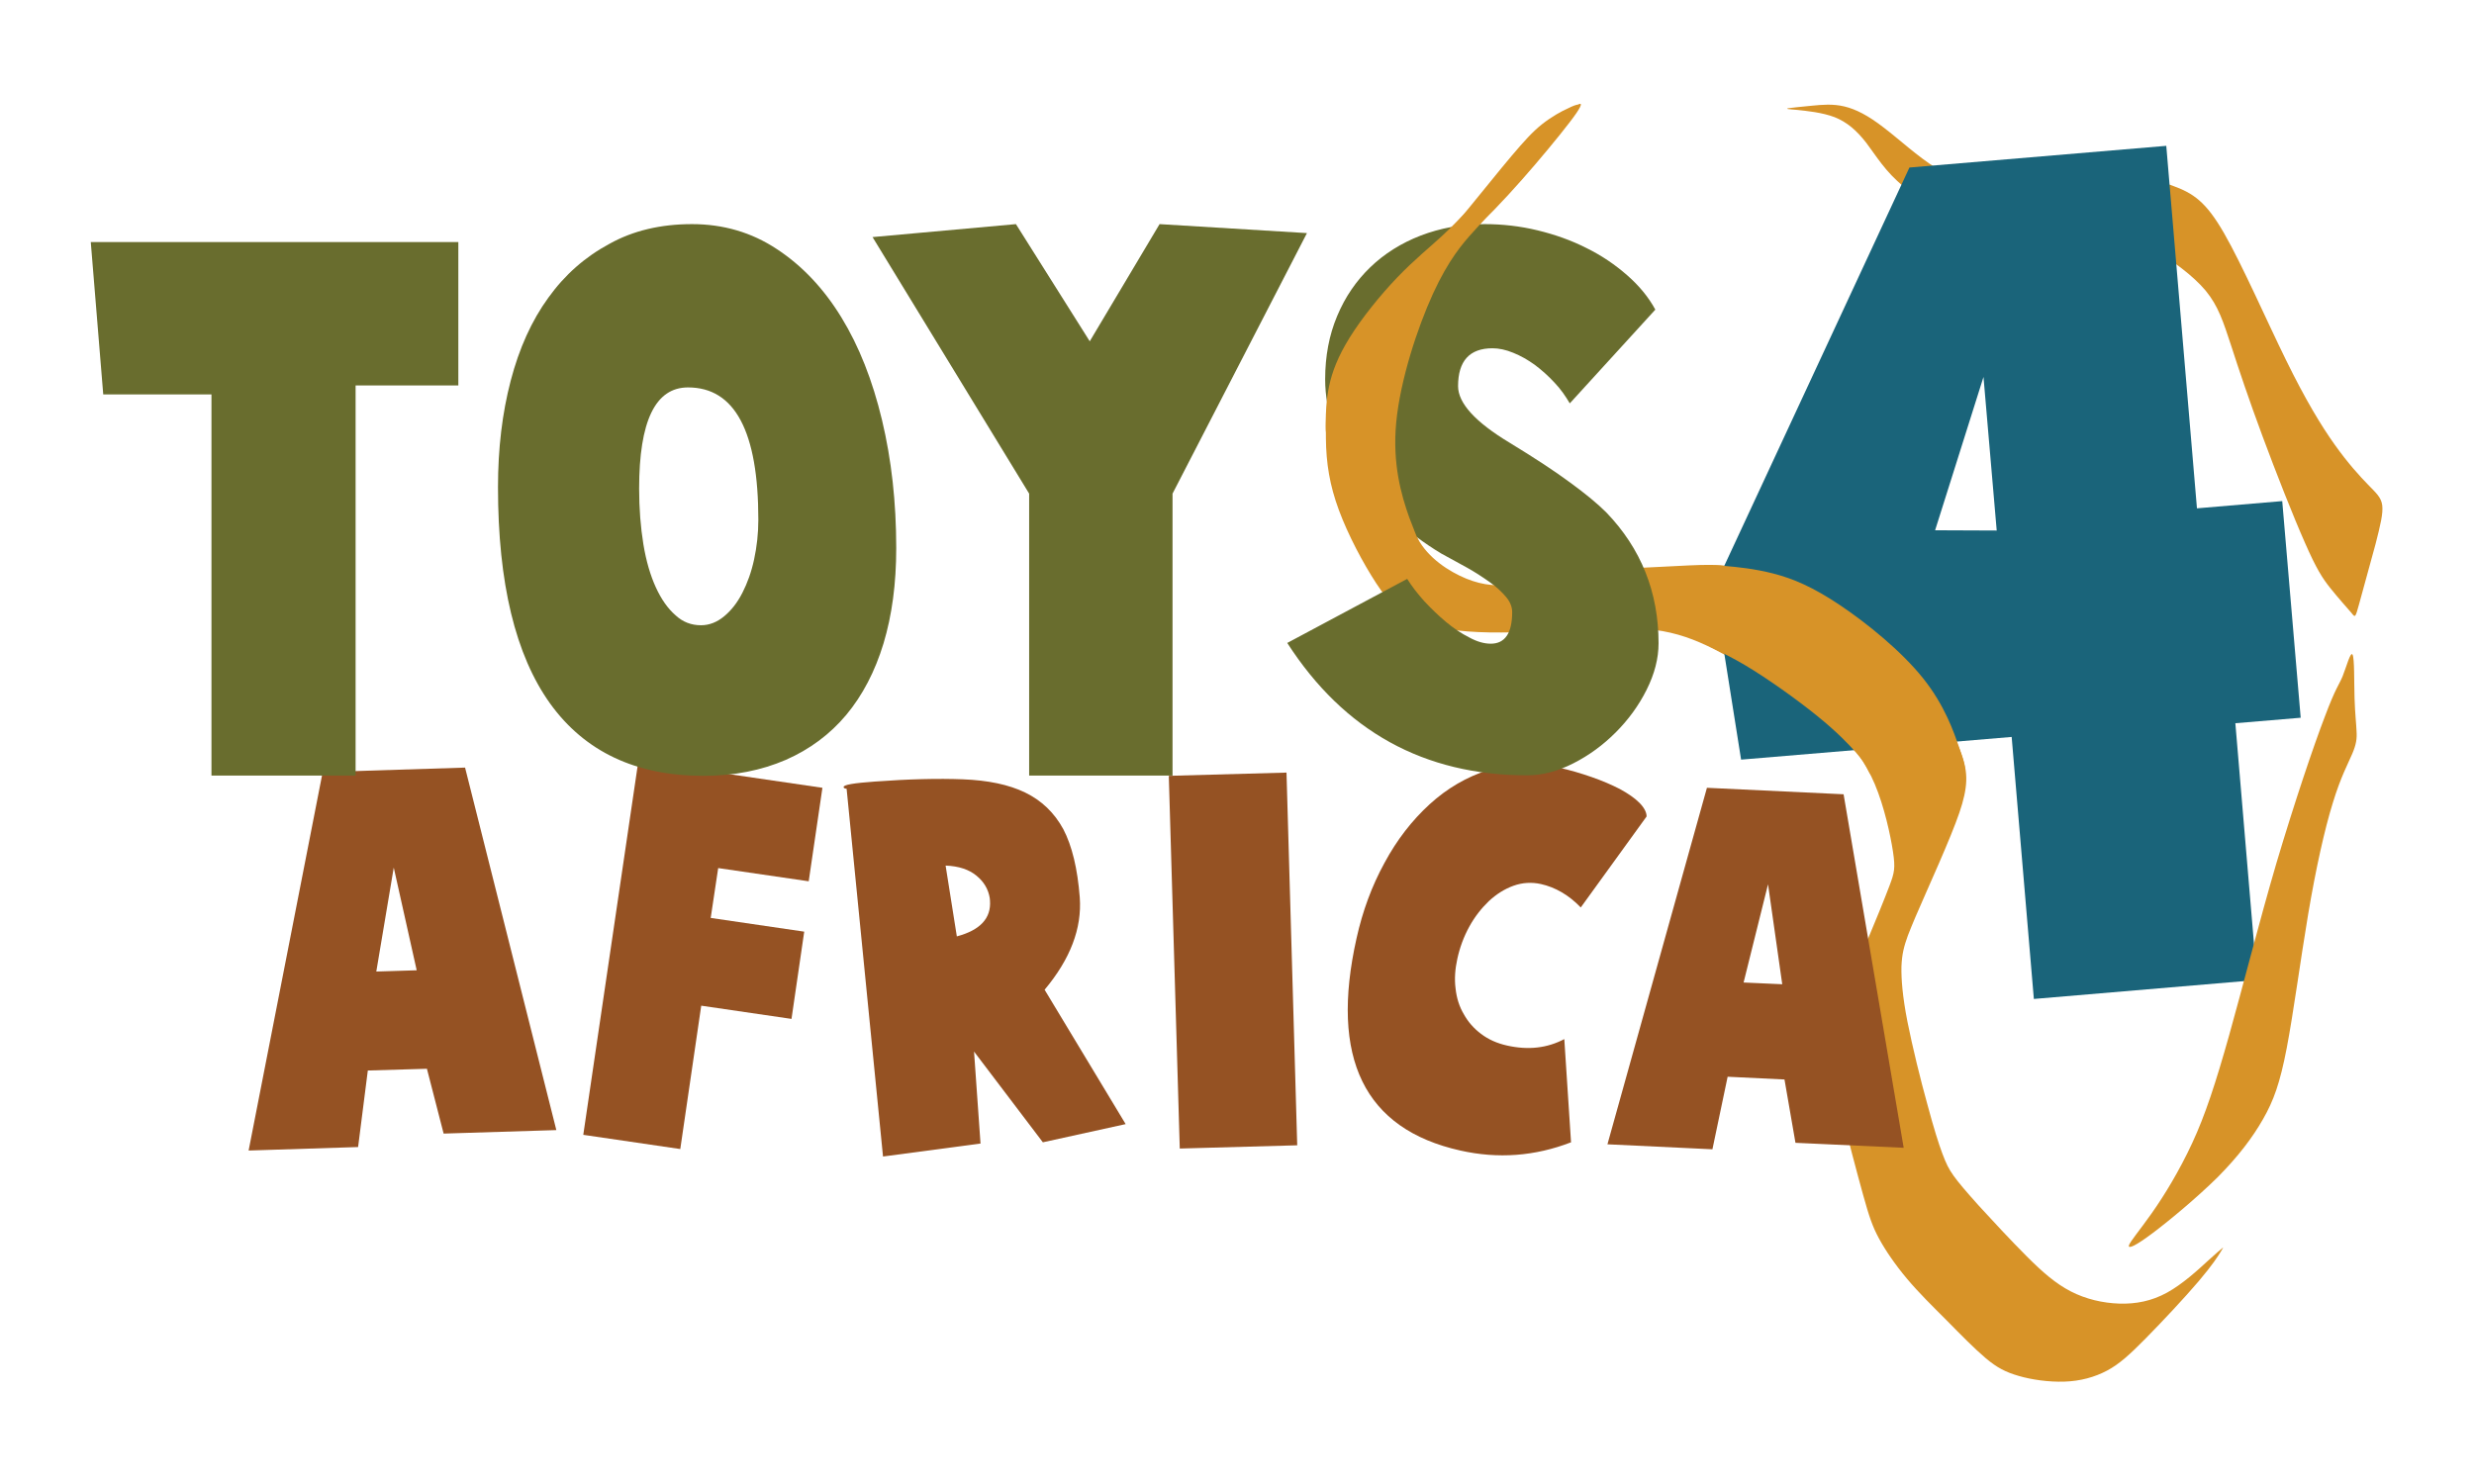
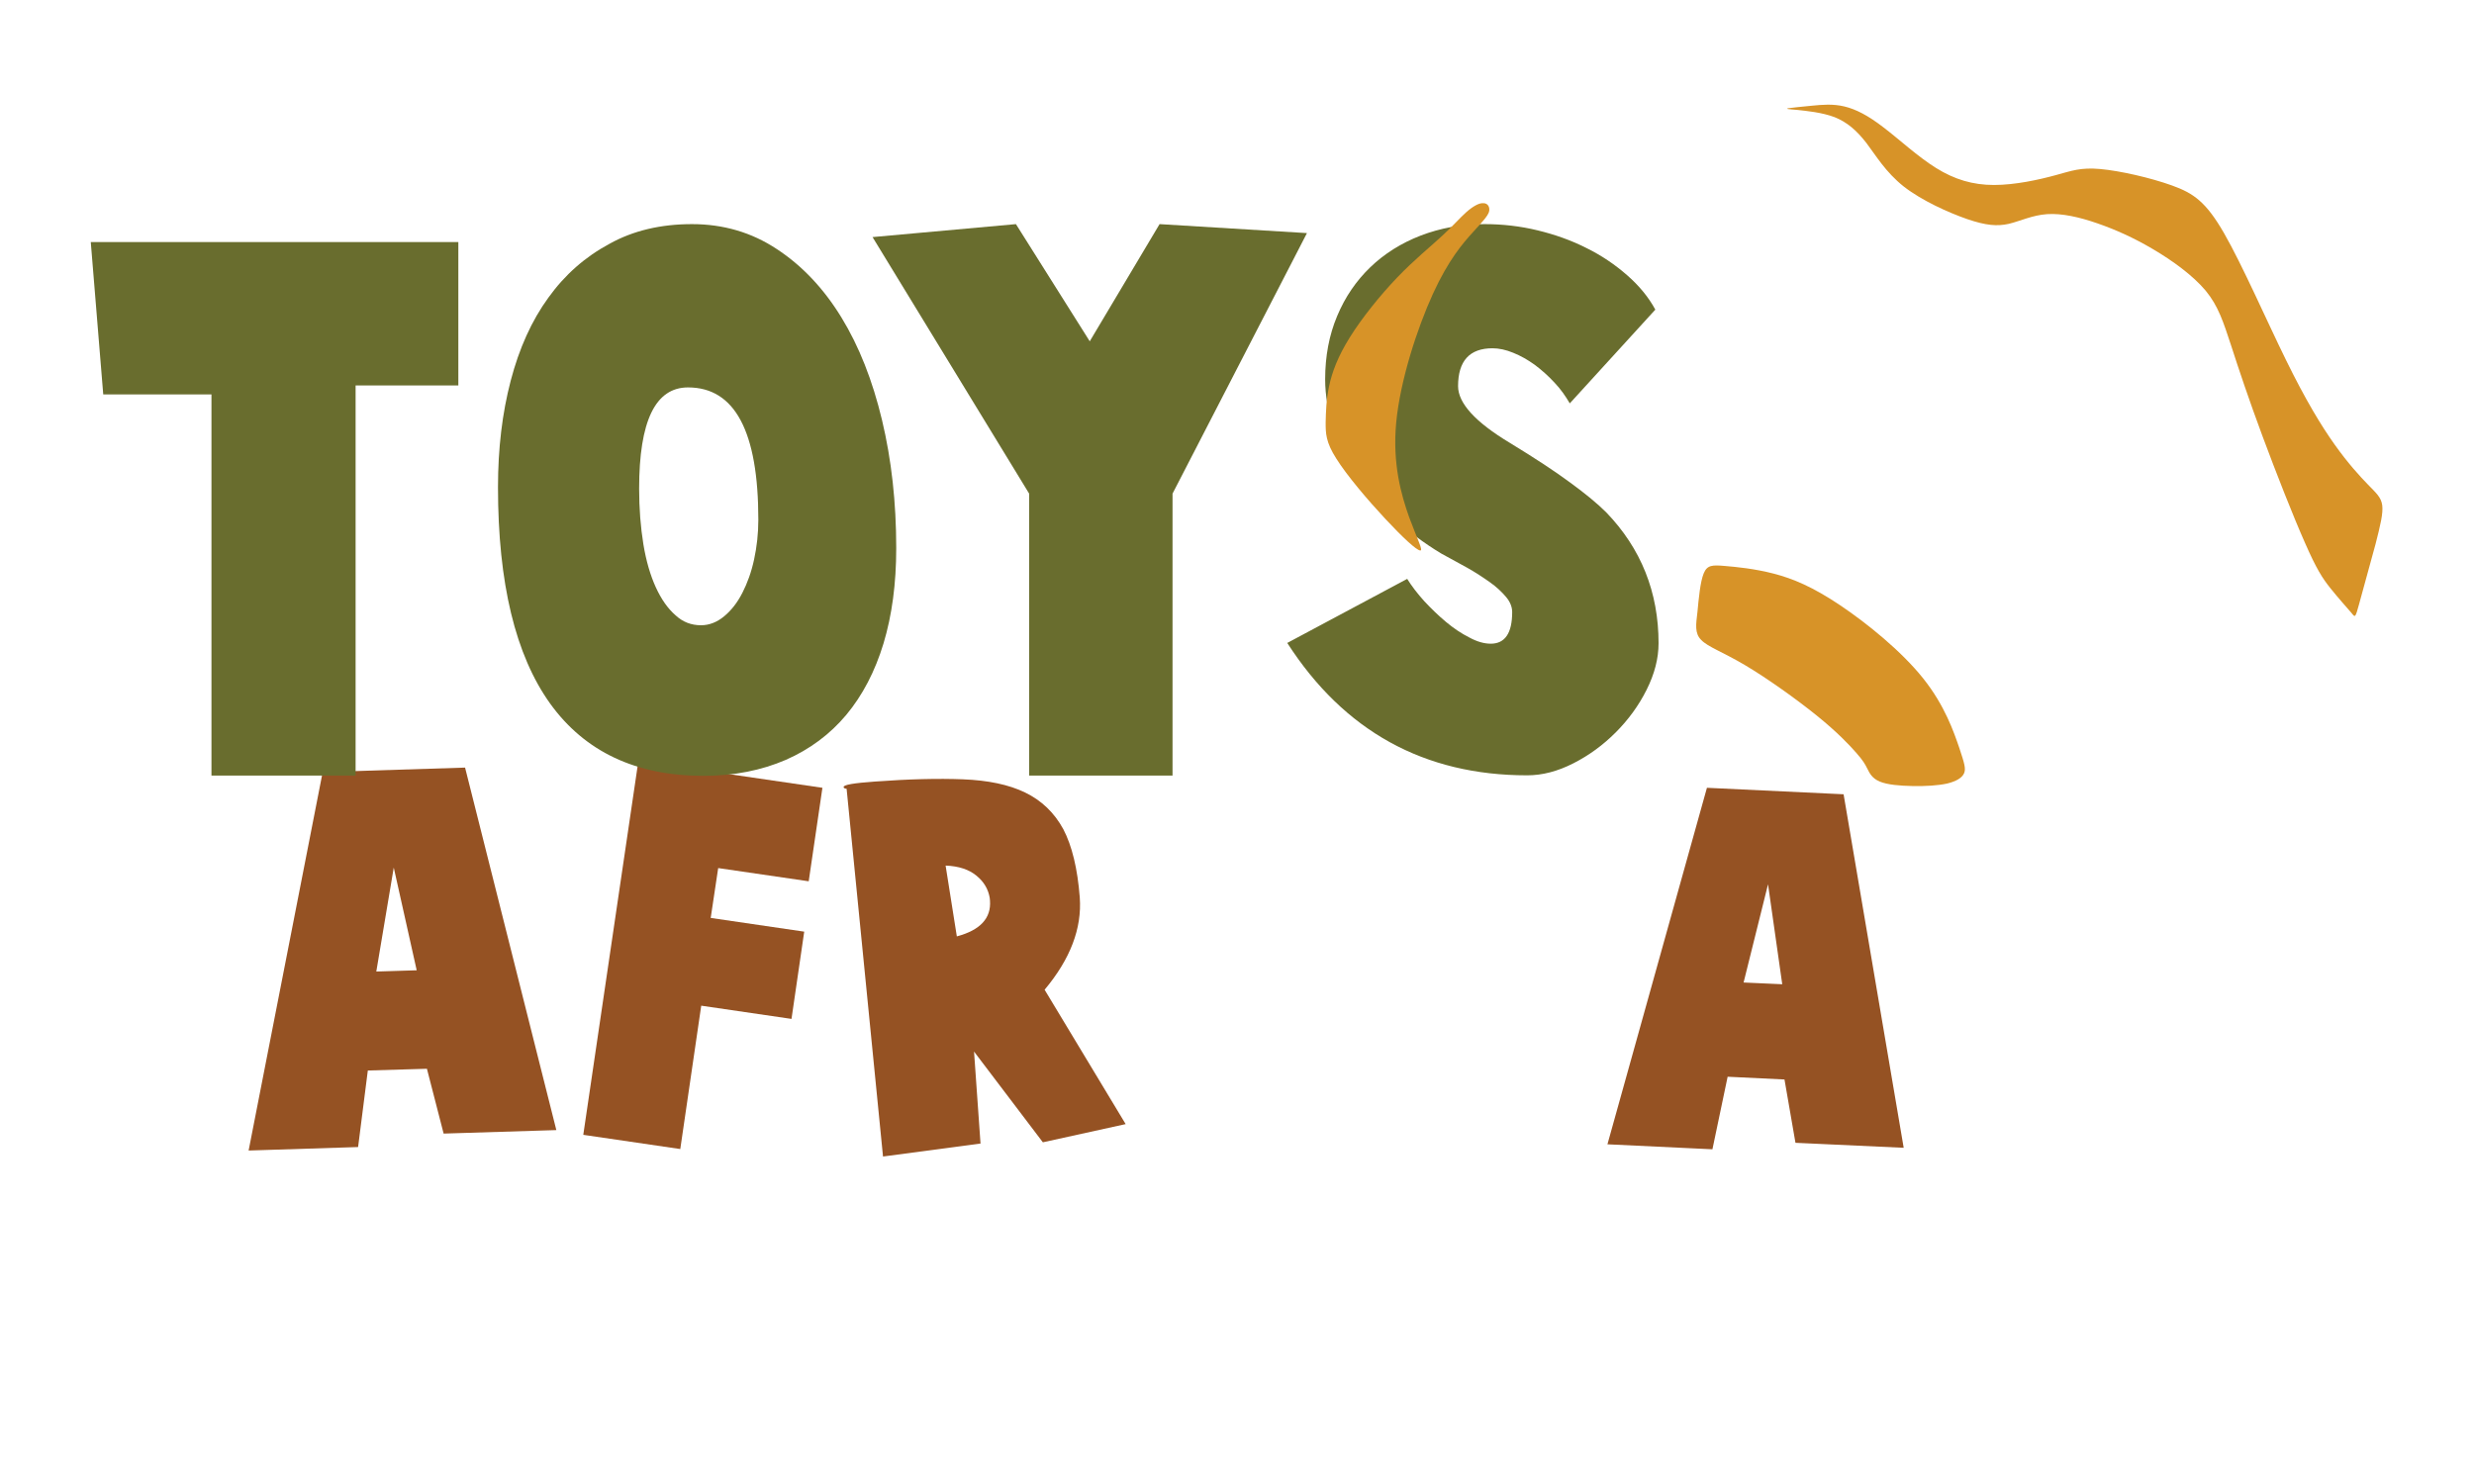
<svg xmlns="http://www.w3.org/2000/svg" version="1.1" id="Layer_1" x="0px" y="0px" viewBox="0 0 992.1 595.3" style="enable-background:new 0 0 992.1 595.3;" xml:space="preserve">
  <style type="text/css"> .st0{fill-rule:evenodd;clip-rule:evenodd;fill:#D79328;} .st1{fill:#955223;} .st2{fill:#1A647A;} .st3{fill:#696D2E;} </style>
-   <path class="st0" d="M632.2,45.3c-2.8,4.1-9.6,12.5-16.6,20.7c-7,8.2-14.3,16.2-21.4,23.2c-7.1,7-13.9,13.1-18.5,17.7 c-4.6,4.6-6.9,7.8-8.7,13.1c-1.8,5.2-3,12.5-3.6,17.9c-0.6,5.4-0.6,8.9-0.6,13.5c0.1,4.6,0.3,10.2,1.2,15.7 c0.9,5.5,2.5,10.8,2.3,18.8c-0.2,8-2.1,18.8,0.9,27.1c3,8.4,10.9,14.4,18.1,17.9c7.2,3.5,13.6,4.4,20.1,3.6 c6.4-0.8,12.8-3.5,20.5-4.8c7.7-1.3,16.7-1.4,25.8-1.7c9.2-0.3,18.6-0.9,25.5-1.2c6.9-0.3,11.5-0.4,16.5,0.4 c5.1,0.8,10.7,2.4,15.3,4.3c4.6,1.9,8.2,4,14.2,7.5c6,3.5,14.3,8.4,21.9,13.3c7.6,4.9,14.5,9.8,20.9,16.8c6.3,7,12.1,16.2,15.8,23.1 c3.7,6.8,5.4,11.3,6.2,15.3c0.8,4,0.6,7.4-0.3,11.6c-0.9,4.2-2.6,9-5.4,15.9c-2.8,6.9-6.7,15.8-9.9,23c-3.2,7.2-5.6,12.8-7.3,17.2 c-1.6,4.4-2.4,7.5-2.6,12.5c-0.1,5,0.4,11.9,2.4,22.1c2,10.1,5.3,23.5,8,33.2c2.6,9.7,4.5,15.7,6,19.7c1.5,4,2.5,6.1,4.5,8.9 c2,2.8,4.9,6.2,10.1,12c5.3,5.8,12.9,14,19.3,20.4c6.4,6.4,11.6,10.9,17.6,14c6,3.1,12.9,4.7,19.5,4.9c6.6,0.2,12.9-1,19.1-4.4 c6.2-3.4,12.4-9.1,16.2-12.6c3.8-3.4,5.1-4.6,5.8-5.1c0.7-0.6,0.7-0.6-0.4,1.2c-1.1,1.8-3.3,5.3-8.9,11.9 c-5.6,6.6-14.6,16.2-21.2,22.9c-6.6,6.7-10.7,10.4-15.6,13c-4.9,2.6-10.7,4.2-17.1,4.4c-6.3,0.2-13.2-0.8-18.3-2.3 c-5.2-1.5-8.7-3.3-13.2-7.1c-4.5-3.8-10.1-9.5-15.7-15.2c-5.6-5.6-11.2-11.1-15.9-16.7c-4.7-5.6-8.6-11.3-11.2-16.1 c-2.6-4.8-3.9-8.6-6.4-17.6c-2.5-9-6.2-23.1-8.6-32.8c-2.5-9.7-3.7-15.1-4.1-20.3c-0.4-5.3,0-10.5,2.5-18.4c2.5-8,7-18.8,11.1-28.5 c4.1-9.8,7.7-18.6,9.7-23.9c2-5.3,2.4-7.1,1.4-13.7c-1-6.6-3.5-18.1-7.3-27.1c-3.8-9-8.9-15.4-14.5-20.9c-5.6-5.5-11.7-10-19.3-15 c-7.6-5-16.5-10.5-24.6-15c-8.1-4.5-15.3-7.9-23.5-9.8c-8.2-1.9-17.5-2.2-29.2-1.8c-11.7,0.4-25.8,1.7-38.6,1.7 c-12.8,0.1-24.1-1-32.2-3.9c-8-2.9-12.7-7.7-18-15.8c-5.3-8.1-11.3-19.4-15-29.4c-3.7-10-5.1-18.8-5.2-28.7 c-0.2-9.9,0.9-21,2.9-28.7c2-7.7,5-12,11.5-18.9c6.5-6.8,16.6-16.2,24.2-23.9c7.6-7.7,12.8-13.8,18.6-20.8c5.8-7,12.2-15.1,17.2-21 c5-5.9,8.5-9.8,12.3-12.8c3.8-3,7.8-5.2,10.3-6.3c2.4-1.2,3.2-1.4,4.2-1.6C633.8,41.4,635,41.2,632.2,45.3" />
  <path class="st0" d="M946,242.4c1.5-5.5,4.5-16.4,6.6-24.1c2-7.8,3.1-12.4,2.7-15.6c-0.4-3.2-2.4-4.9-5.7-8.3 c-3.3-3.4-8-8.5-13.4-16.1c-5.4-7.6-11.6-17.8-19.5-33.9c-7.9-16.1-17.5-38.1-24.8-50.8c-7.3-12.7-12.3-16.1-20.9-19.2 c-8.6-3.1-20.9-5.9-28.8-6.6c-7.9-0.7-11.4,0.7-18,2.5c-6.6,1.8-16.1,3.9-24.6,3.9c-8.5,0-15.8-2.2-23.2-6.8 c-7.4-4.6-14.9-11.6-21.1-16.3c-6.2-4.8-11.1-7.3-15.7-8.4c-4.6-1.1-8.9-0.7-13-0.3c-4.1,0.4-8,0.8-9.4,1c-1.4,0.3-0.1,0.4,3.6,0.7 c3.7,0.4,9.9,1,14.9,2.9c5,2,8.8,5.3,12.7,10.3c3.8,5,7.7,11.7,15,17.5c7.3,5.7,18,10.5,25.5,13.1c7.6,2.6,12,2.9,16.6,1.9 c4.6-1.1,9.5-3.5,15.4-3.9c6-0.4,13,1.2,20.2,3.7c7.2,2.5,14.4,5.7,22.2,10.3c7.8,4.6,16,10.5,21.2,16.7c5.1,6.2,7.1,12.6,10.2,22 c3,9.3,7.1,21.6,12.6,36.4c5.5,14.8,12.3,32.1,17,42.7c4.6,10.5,7,14.2,10.1,18.1c3.1,3.9,6.8,8,8.6,10.1 C944.5,247.8,944.5,247.8,946,242.4" />
  <path class="st1" d="M167.1,389.2l-9.2-41.2l-7,41.7L167.1,389.2z M223.1,453.3l-45.2,1.4l-6.7-26l-23.7,0.7l-3.9,30.7l-43.9,1.4 l29.7-151.8l57.1-1.8L223.1,453.3z" />
  <polygon class="st1" points="317.4,408.7 281.2,403.4 272.8,460.9 233.9,455.2 256,305.2 329.8,316 324.3,353.5 288,348.2 285,368.2 322.5,373.7 " />
  <path class="st1" d="M383.7,375.6c9.4-2.5,13.8-7.3,13.3-14.3l-0.1-1.1c-0.6-3.6-2.4-6.6-5.4-9c-2.9-2.4-7-3.8-12.3-4L383.7,375.6z M451.4,450.9l-33.2,7.3l-27.6-36.4l2.6,36.9l-39.1,5.2l-14.6-147.5c-0.8-0.1-1.2-0.3-1.2-0.7c-0.1-0.9,4.1-1.6,12.5-2.2 c13.6-1,25.4-1.3,35.4-0.9c10,0.4,18.3,2.1,24.9,5.3c6.6,3.2,11.7,8.1,15.3,14.7c3.5,6.7,5.7,15.8,6.6,27.4 c0.9,12.4-3.8,24.7-14.1,37L451.4,450.9z" />
-   <polygon class="st1" points="515.9,309.9 520.2,459.4 473.1,460.7 468.7,311.2 " />
-   <path class="st1" d="M633.9,364c-4.8-5-10.2-8.1-16-9.4c-3.7-0.8-7.4-0.6-11,0.7c-3.6,1.3-6.9,3.4-9.9,6.2c-3,2.9-5.6,6.2-7.8,10.2 c-2.2,4-3.8,8.3-4.8,12.9c-0.9,4.1-1.2,8.1-0.7,11.9c0.4,3.8,1.5,7.3,3.3,10.3c1.7,3.1,4,5.7,6.9,7.9c2.9,2.2,6.4,3.8,10.5,4.7 c8.5,1.9,16.1,1,22.9-2.6l2.7,41.4c-14.5,5.6-29.3,6.7-44.4,3.3c-38.5-8.6-52.4-37-41.6-85.2c2.4-10.8,6.1-20.9,11.2-30.2 c5-9.3,11.1-17.1,18.1-23.5c7-6.4,14.9-11,23.7-13.8c8.8-2.8,18.2-3.1,28.1-0.9c4.5,1,8.9,2.3,13.2,3.8c4.3,1.5,8,3.1,11.3,4.8 c3.3,1.8,5.9,3.6,7.8,5.5c1.9,1.9,2.9,3.8,2.9,5.5L633.9,364z" />
-   <path class="st2" d="M795.4,151.2L776,212.7l24.7,0.1L795.4,151.2z M922.6,287.9l-26.2,2.2l8.7,103l-89.5,7.6l-8.9-105.1l-108.5,9.1 l-10.9-68.8l78.4-168.7l103-8.7L881,203.9l34.2-2.9L922.6,287.9z" />
  <polygon class="st3" points="183.8,154.6 142.6,154.6 142.6,311.1 84.8,311.1 84.8,158.2 41.4,158.2 36.4,97.1 183.8,97.1 " />
  <path class="st3" d="M281.1,250.8c3.3,0,6.4-1.2,9.3-3.6c2.9-2.4,5.3-5.5,7.3-9.4c2-3.9,3.6-8.3,4.7-13.4c1.1-5.1,1.7-10.4,1.7-15.9 c0-35.4-9.4-53.1-28.2-53.1c-13.1,0-19.6,13.5-19.6,40.6c0,8.1,0.6,15.5,1.7,22.3c1.1,6.7,2.8,12.5,5,17.3c2.2,4.8,4.8,8.5,7.9,11.2 C273.8,249.5,277.2,250.8,281.1,250.8 M277.5,89.9c12.5,0,23.9,3.3,34,10c10.1,6.6,18.8,15.8,25.9,27.4 c7.1,11.6,12.5,25.3,16.3,41.2c3.8,15.9,5.7,33,5.7,51.4c0,14.2-1.7,26.9-5.1,38.2c-3.4,11.2-8.4,20.8-14.9,28.6 c-6.5,7.8-14.7,13.9-24.3,18.1c-9.7,4.2-20.7,6.4-33,6.4c-27.1,0-47.6-9.7-61.5-29c-13.9-19.4-20.9-48.3-20.9-86.8 c0-15.5,1.7-29.7,5.1-42.7s8.4-24.1,15.1-33.3c6.6-9.2,14.8-16.4,24.5-21.6C253.9,92.5,265,89.9,277.5,89.9z" />
  <polygon class="st3" points="524.1,93.5 470.2,198 470.2,311.1 412.7,311.1 412.7,198 349.9,95.1 407.4,89.9 437,136.9 465,89.9 " />
  <path class="st3" d="M665.1,258c0,6.1-1.6,12.3-4.8,18.7c-3.2,6.4-7.4,12.1-12.4,17.1c-5.1,5.1-10.7,9.2-17,12.4 c-6.3,3.2-12.4,4.8-18.5,4.8c-41.3,0-73.4-17.7-96.2-53.1l48.1-25.7c1.8,2.9,4.1,5.9,6.9,9c2.8,3,5.7,5.8,8.7,8.3 c3,2.5,6.1,4.6,9.3,6.2c3.1,1.7,6,2.5,8.6,2.5c5.7,0,8.6-4.2,8.6-12.7c0-2-0.8-4.1-2.5-6.1c-1.7-2-3.8-4-6.5-5.9 c-2.7-1.9-5.7-3.9-9.1-5.8c-3.4-1.9-6.9-3.8-10.4-5.7c-6.8-4.1-13.1-8.8-18.8-14.1c-5.7-5.3-10.6-11.1-14.7-17.1 c-4.1-6.1-7.2-12.4-9.5-18.9c-2.3-6.5-3.5-13.1-3.5-19.8c0-9.2,1.6-17.7,4.8-25.3c3.2-7.7,7.7-14.2,13.3-19.6 c5.6-5.4,12.4-9.7,20.2-12.7c7.8-3,16.4-4.6,25.6-4.6c7.2,0,14.3,0.8,21.3,2.5c7,1.7,13.5,4,19.6,7.1c6.1,3,11.5,6.7,16.3,10.9 c4.8,4.2,8.6,8.8,11.3,13.8l-34.3,37.6c-1.7-2.9-3.7-5.8-6.2-8.4c-2.5-2.7-5.1-5-7.9-7.1c-2.8-2-5.6-3.6-8.6-4.8 c-2.9-1.2-5.7-1.8-8.3-1.8c-9.2,0-13.8,5.1-13.8,15.2c0,6.8,6.9,14.4,20.7,22.7c10,6.1,18.1,11.4,24.3,16 c6.3,4.6,11.1,8.6,14.4,11.9C658.1,220,665.1,237.6,665.1,258" />
  <path class="st1" d="M714.7,394.8l-5.7-40.1l-9.8,39.4L714.7,394.8z M763.4,460.4l-43.4-2l-4.4-25.4l-22.8-1.1l-6.1,29.1l-42.1-2 l39.9-143l54.8,2.6L763.4,460.4z" />
  <path class="st0" d="M588,85.1c-2.6,2.3-5.2,5.4-9.8,9.6c-4.5,4.2-11,9.4-17.9,16.6c-6.9,7.2-14.2,16.3-19,24 c-4.8,7.7-7.1,13.9-8.3,19.5c-1.2,5.6-1.3,10.5-1.4,14.7c0,4.2,0,7.8,4.3,14.5c4.2,6.7,12.6,16.6,19.6,24.1c7,7.5,12.5,12.6,14,12.7 c1.4,0.2-1.2-4.6-4.4-13.3c-3.1-8.7-6.8-21.4-5.2-38.1c1.6-16.8,8.4-37.7,14.7-51.5c6.3-13.8,12.1-20.4,16-24.7 c3.9-4.3,5.9-6.4,6.5-8.2c0.5-1.8-0.4-3.5-2.2-3.5C593.2,81.3,590.6,82.8,588,85.1" />
  <path class="st0" d="M683.2,230c1.4-3.4,3.5-3.4,8.3-3c4.8,0.4,12.1,1.1,19.8,3.1c7.7,2,15.6,5.3,26.5,12.6 c10.9,7.3,24.7,18.5,33.4,29.4c8.7,10.9,12.3,21.5,14.5,27.9c2.1,6.3,2.7,8.4,1.9,10.2c-0.8,1.8-3.1,3.2-6.8,4.1 c-3.7,0.8-8.7,1.1-13.8,1c-5.1-0.1-10.1-0.5-13.2-1.8c-3.1-1.3-4.1-3.4-5-5.2c-0.9-1.8-1.6-3.1-4.4-6.3c-2.8-3.2-7.6-8.3-15.9-15 c-8.3-6.7-20.1-15.1-28.9-20.3c-8.8-5.2-14.7-7.2-17.4-10c-2.7-2.7-2.1-6.2-1.5-11.3C681.2,240.2,681.8,233.4,683.2,230" />
-   <path class="st0" d="M863.4,494.5c6.9-5.2,17.7-14.2,26-22.4c8.2-8.3,13.9-15.8,18.1-23.2c4.2-7.3,6.8-14.4,9.5-28.5 c2.7-14.1,5.5-35.3,8.6-53.7c3.1-18.4,6.6-34.1,9.9-44.7c3.2-10.5,6.2-15.9,7.8-19.7c1.6-3.8,1.9-6,1.7-9c-0.1-3-0.6-6.7-0.8-13.2 c-0.2-6.6,0-16-0.8-17.5c-0.8-1.5-2.5,5-4,8.7c-1.5,3.6-2.7,4.4-7.1,16.1c-4.5,11.7-12.2,34.5-19.4,58.7c-7.1,24.2-13.6,50-19,69.2 c-5.4,19.2-9.6,32-14.8,43.2c-5.2,11.2-11.2,21-16.2,28.1c-5,7.1-8.8,11.5-9.2,13C853.4,501.1,856.5,499.7,863.4,494.5" />
</svg>